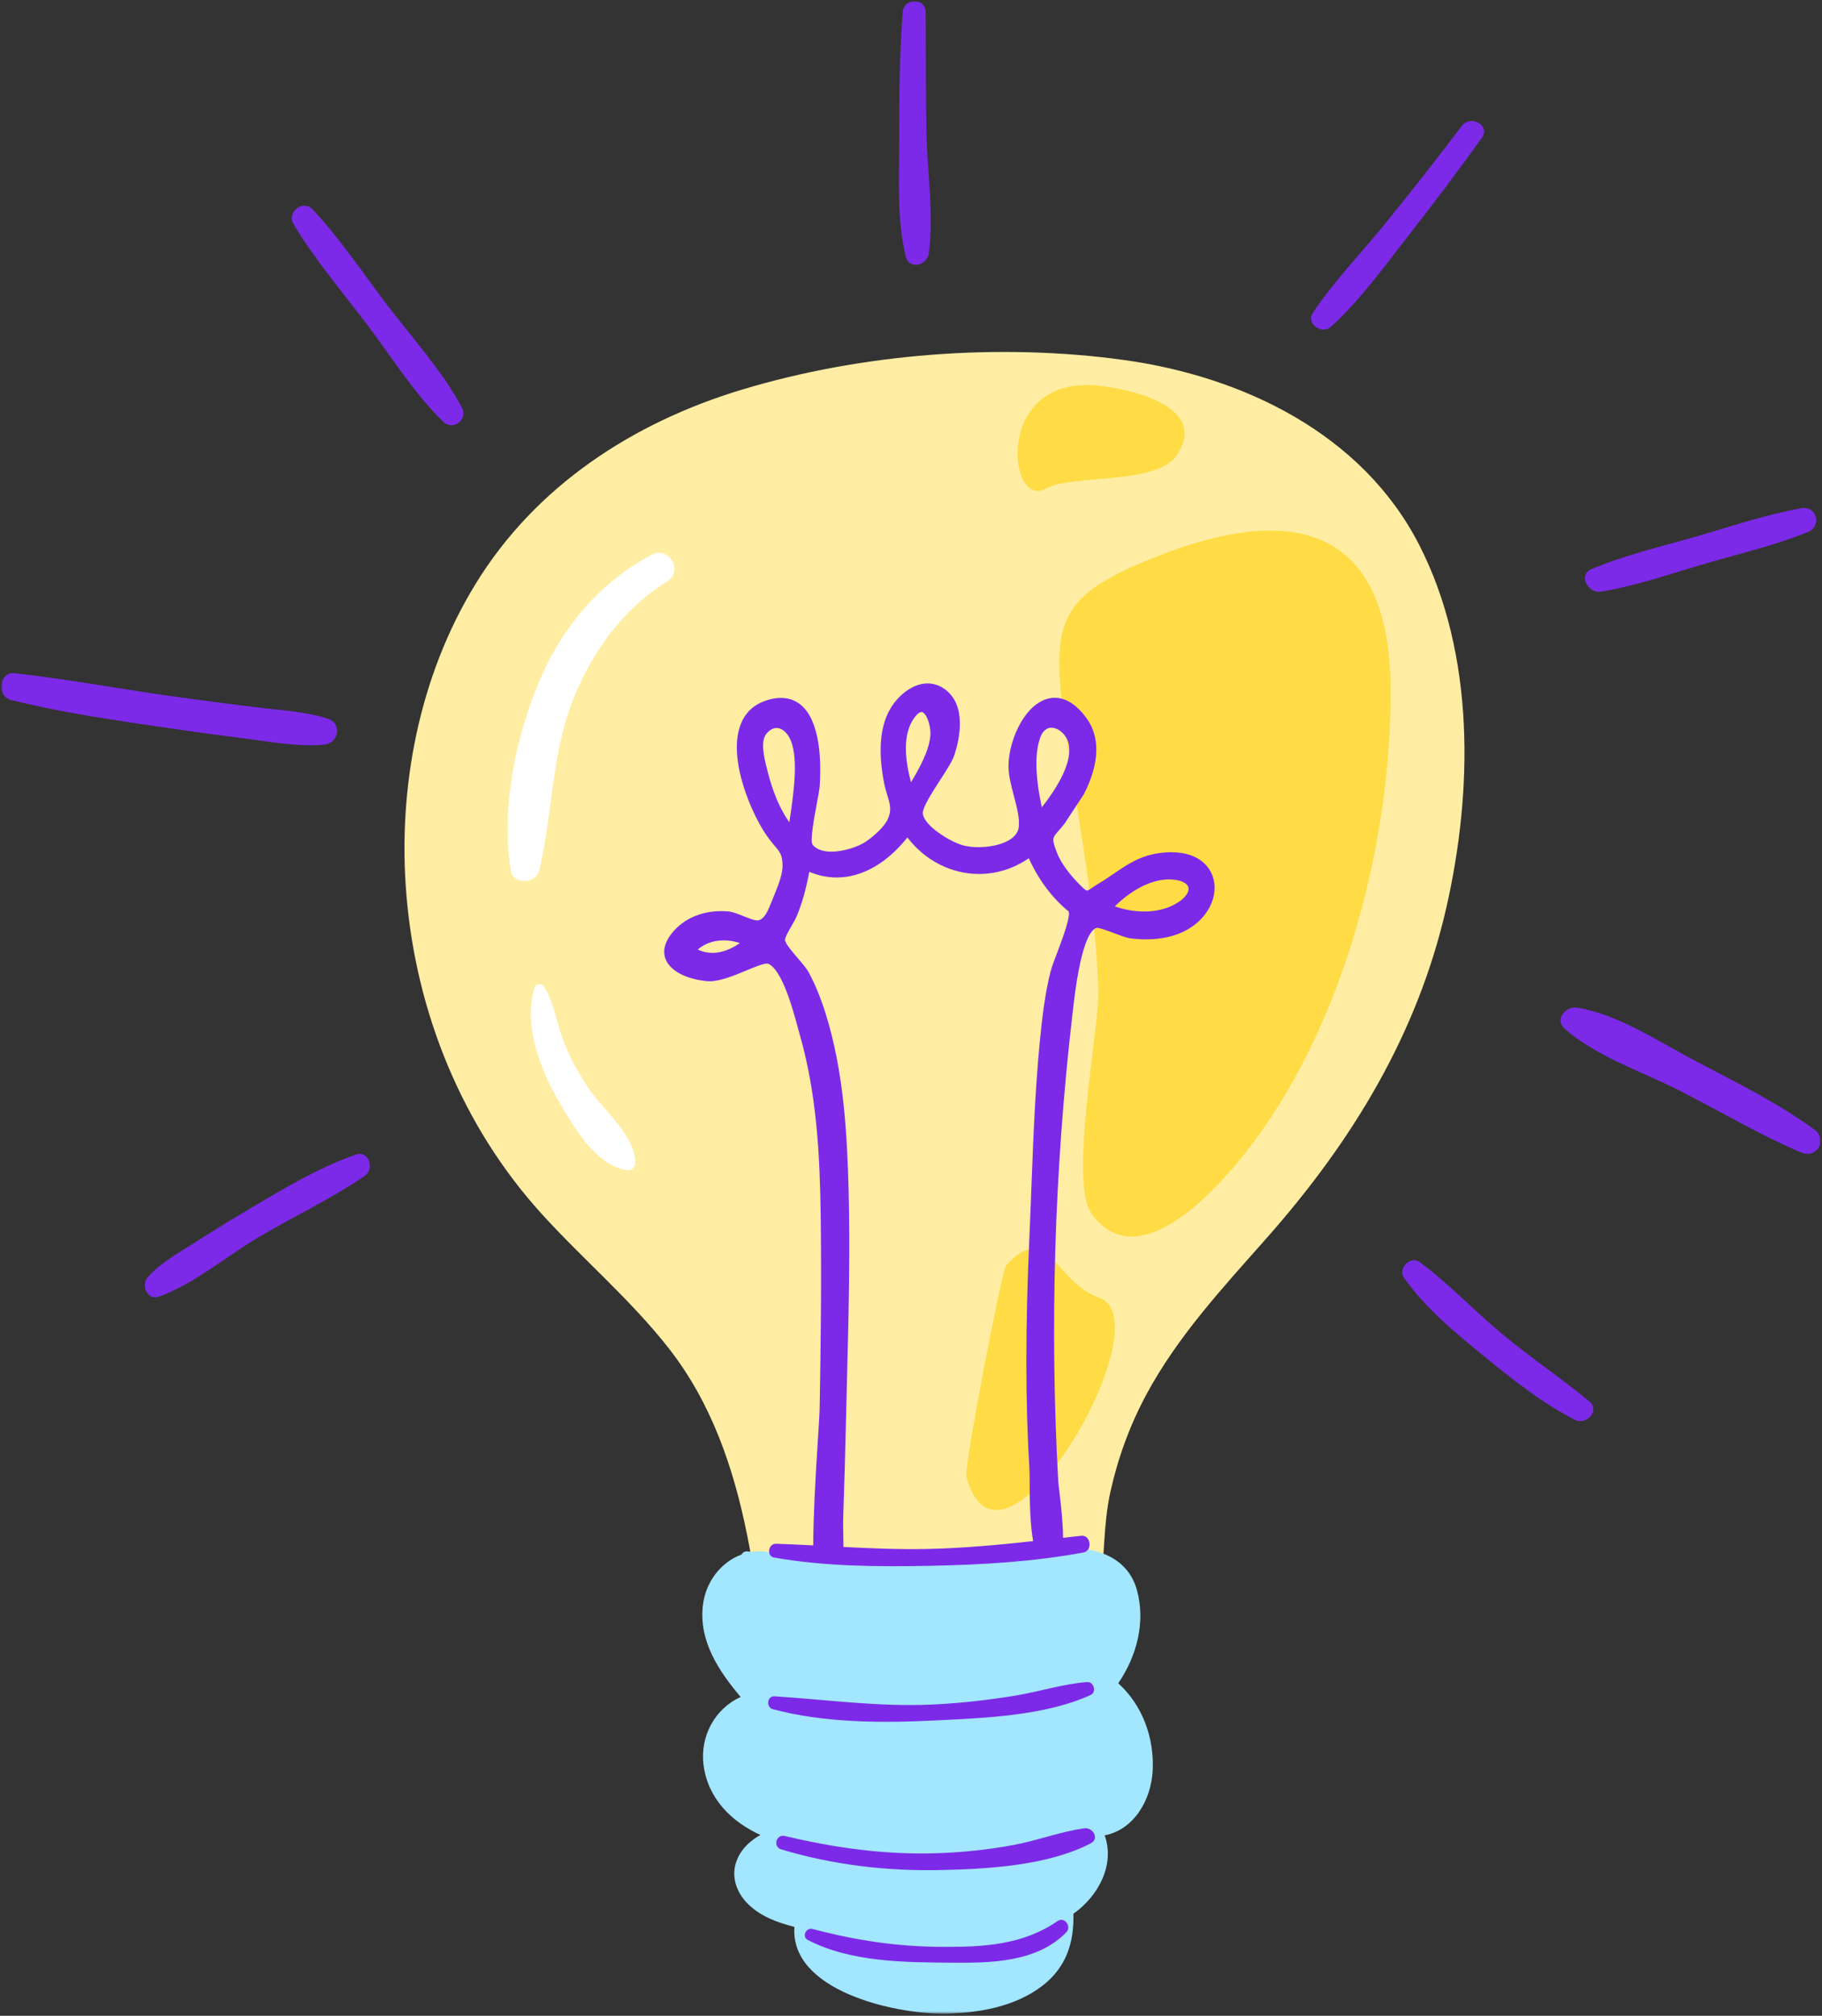
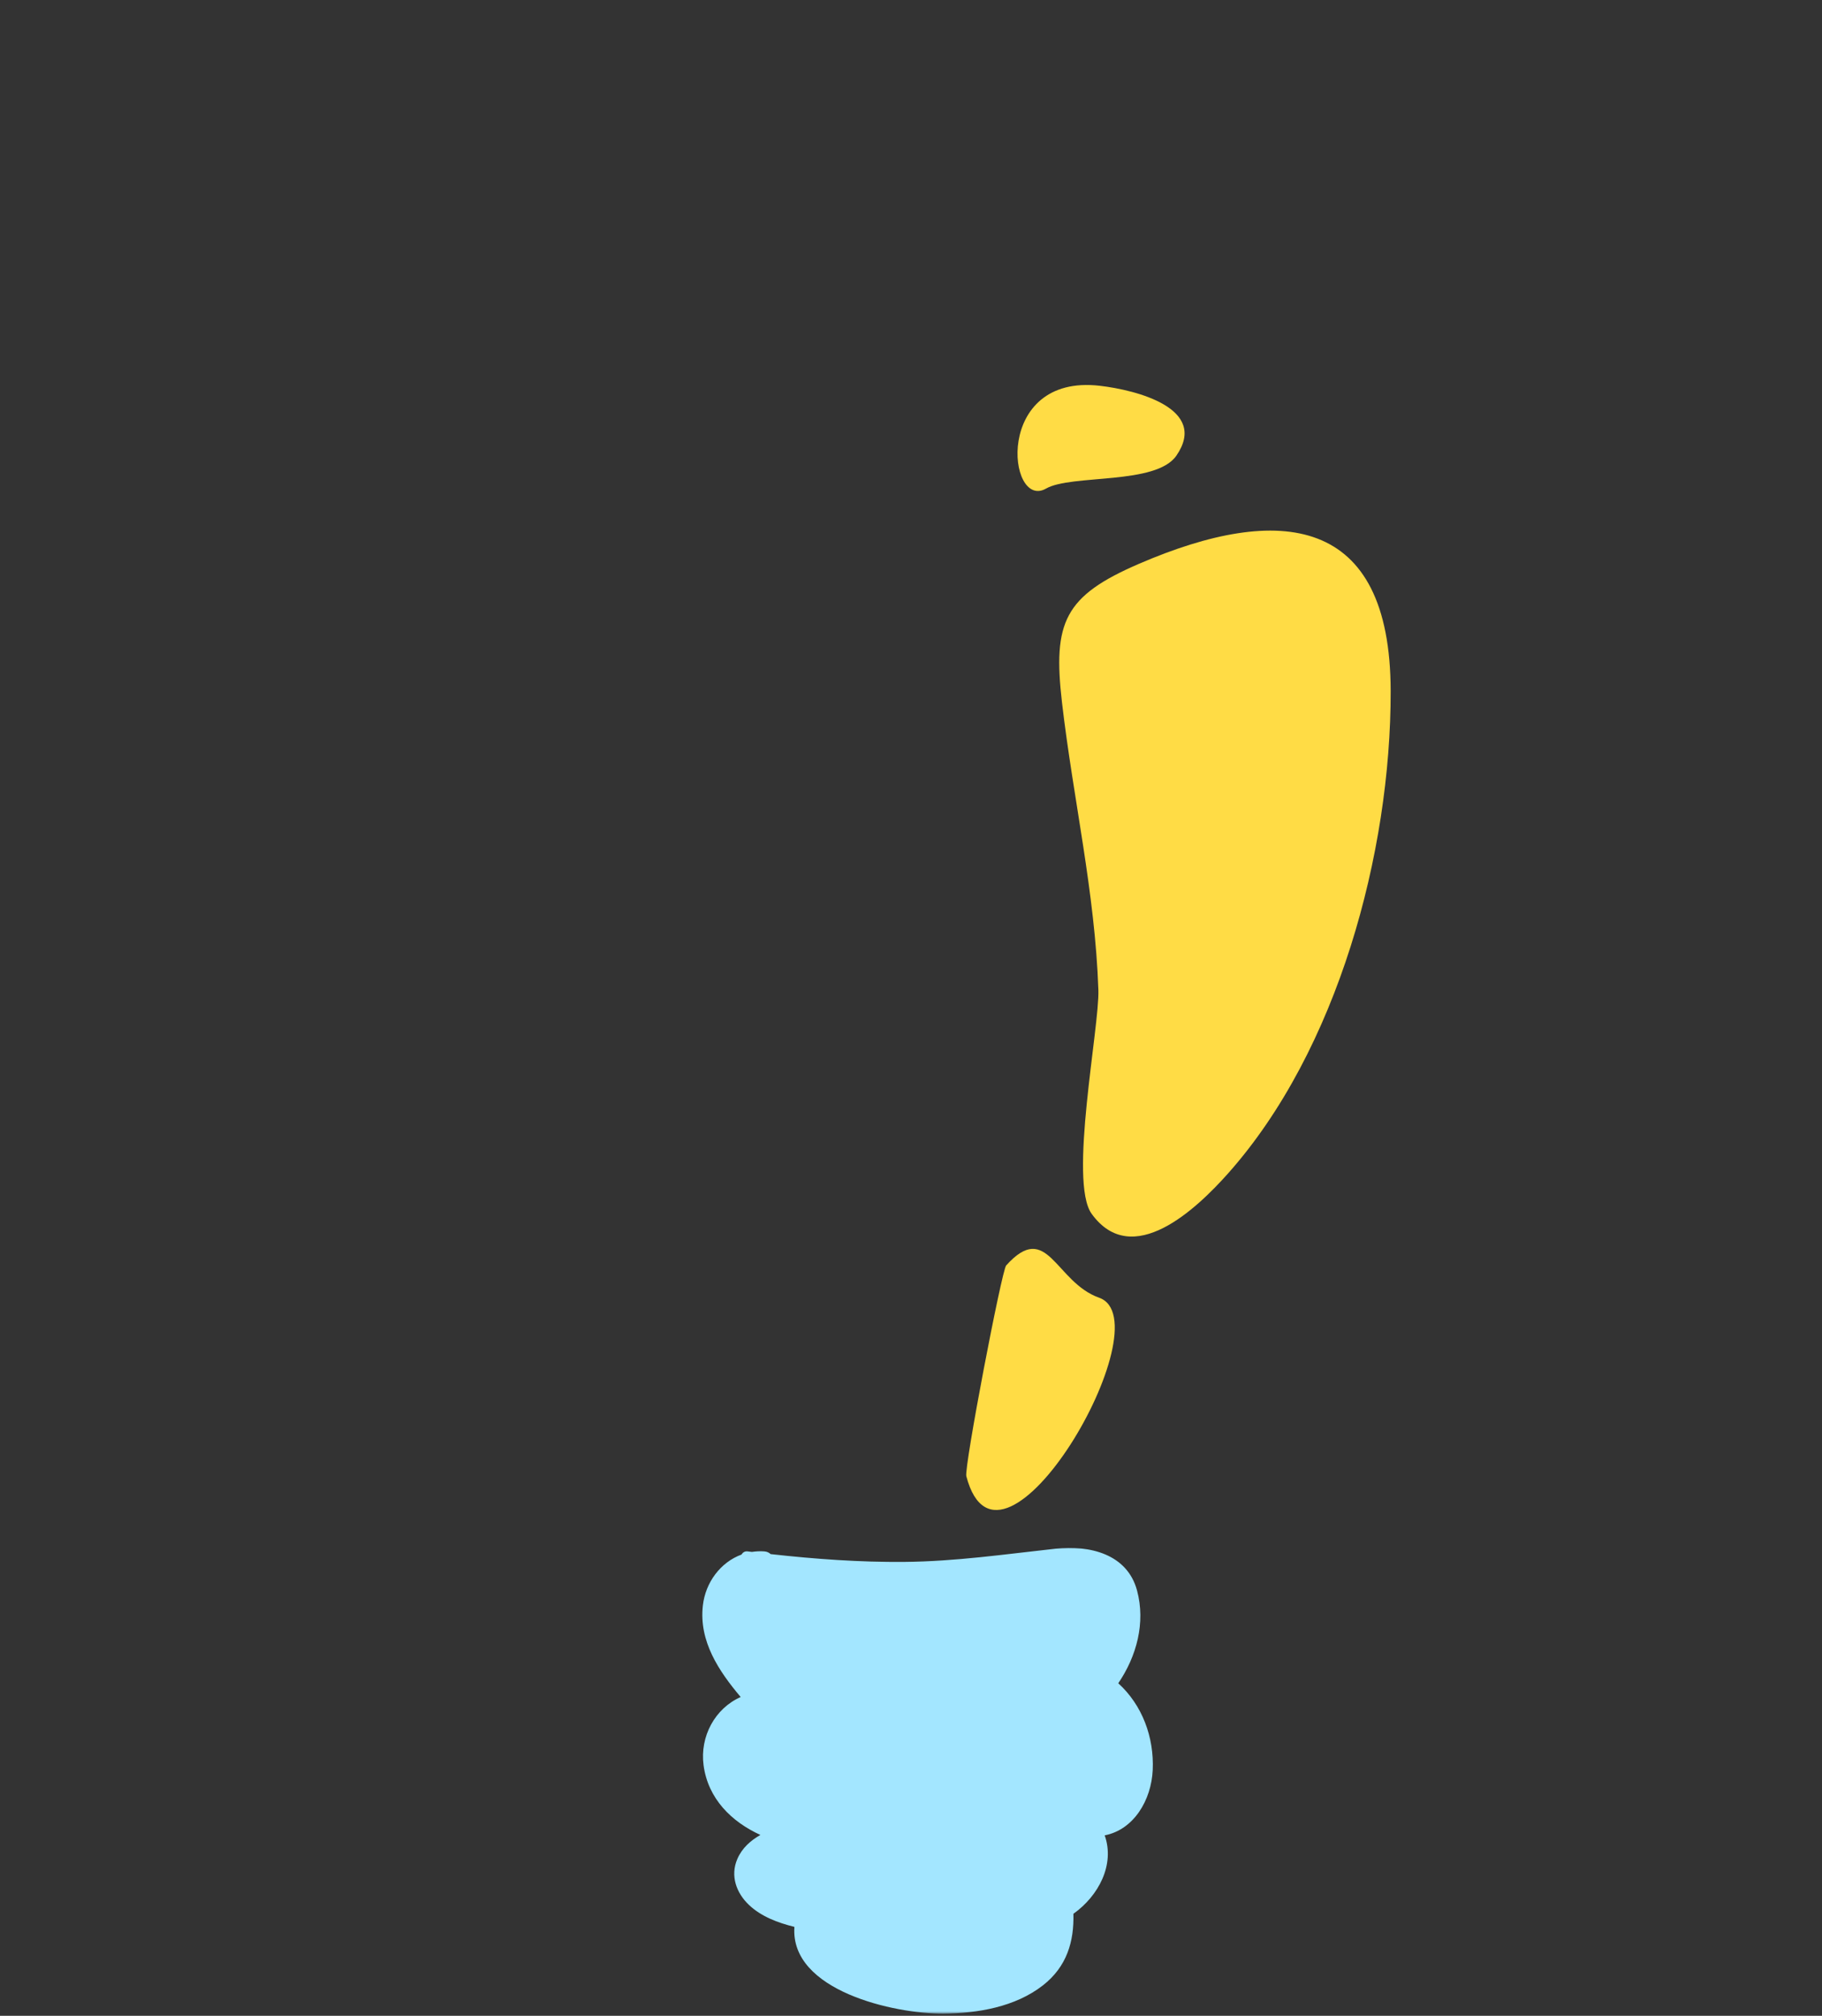
<svg xmlns="http://www.w3.org/2000/svg" xmlns:xlink="http://www.w3.org/1999/xlink" width="576" height="637" viewBox="0 0 576 637">
  <rect x="0" y="0" width="576" height="637" fill="#333333" stroke="none" />
  <defs>
    <polygon id="a" points="0 0 144 0 144 147.427 0 147.427" />
    <polygon id="c" points="0 0 575.135 0 575.135 620.635 0 620.635" />
  </defs>
  <g fill="none" fill-rule="evenodd" transform="translate(.432 .365)">
-     <path fill="#FFEDA3" fill-rule="nonzero" d="M456.818,286.401 C447.656,326.583 426.974,360.375 399.927,390.953 C386.141,406.531 371.818,421.958 361.911,440.411 C356.745,450.042 352.974,460.365 350.615,471.031 C348.26,481.703 348.839,492.375 347.245,503.062 C344.536,521.297 327.224,524.266 311.604,524.174 C289.49,524.036 267.333,521.802 245.62,517.578 C243.745,518.312 241.187,517.724 240.844,515.437 C239.297,505.099 237.792,494.734 235.719,484.484 C231.443,463.333 224.448,442.906 211.016,425.74 C198.995,410.37 183.979,397.708 170.891,383.307 C145.667,355.583 131.125,319.646 128.047,282.422 C125.24,248.604 132.057,213.266 149.911,184.161 C168.932,153.161 199.677,133.156 234.083,122.771 C272.042,111.323 315.531,107.974 354.76,113.375 C392.458,118.573 430.203,136.646 448.219,171.802 C465.901,206.307 465.245,249.422 456.818,286.401" />
    <path fill="#FFDC45" fill-rule="nonzero" d="M347.042,409.714 C333.109,404.776 330.74,384.99 317.651,399.521 C316.25,401.083 304.318,463.297 305.057,466.12 C315.839,507.151 368.094,417.177 347.042,409.714 Z M330.255,154.026 C338.302,149.422 365.016,153 371.474,143.609 C381.76,128.667 358.734,122.88 347.302,121.547 C313.594,117.609 318.078,160.984 330.255,154.026 Z M439.209,218.031 C439.286,269.073 422.458,331.469 387.828,370.411 C377.828,381.656 357.526,400.922 344.687,383.214 C337.312,373.052 347.208,324.156 346.802,312.437 C345.75,281.547 338.844,252.151 335.302,221.63 C332.354,196.203 336.047,187.964 359.734,177.76 C404.115,158.63 439.125,162.333 439.209,218.031" />
    <g transform="translate(220.719 488.635)">
      <mask id="b" fill="#fff">
        <use xlink:href="#a" />
      </mask>
      <path fill="#A3E6FF" fill-rule="nonzero" d="M143.266,70.318 C142.833,79.823 137.292,89.188 128.083,90.974 C131.354,100.208 126.167,110.099 118.193,115.755 C118.417,124.474 116.167,132.432 108.542,138.385 C99.776,145.219 87.906,147.214 77.068,147.298 C61.667,147.417 28.552,140.089 29.99,119.896 C24.719,118.583 19.526,116.646 15.63,112.964 C11.609,109.156 9.667,103.745 11.938,98.458 C13.443,94.964 16.13,92.615 19.24,90.844 C10.115,86.677 2.677,79.406 1.271,68.802 C0.068,59.688 4.901,50.844 13.005,47.26 C6.052,39.021 -0.234,29.604 1.047,18.349 C1.88,10.984 6.677,4.656 13.271,2.24 C13.651,1.583 14.302,1.135 15.188,1.24 C15.646,1.297 16.109,1.349 16.562,1.406 C17.839,1.214 19.161,1.141 20.516,1.245 C21.344,1.312 21.995,1.635 22.479,2.099 C36.536,3.661 50.63,4.688 64.792,4.562 C80.943,4.417 96.594,2.135 112.589,0.385 C123.203,-0.771 135.188,1.979 138.312,13.604 C141.052,23.807 138.167,34.406 132.375,42.911 C139.964,49.797 143.734,59.984 143.266,70.318" mask="url(#b)" />
    </g>
    <mask id="d" fill="#fff">
      <use xlink:href="#c" />
    </mask>
-     <path fill="#7C2AE8" fill-rule="nonzero" d="M333.927,606.677 C322.937,614.224 310.792,614.875 297.833,614.849 C283.458,614.823 270.271,612.844 256.422,609.187 C254.38,608.646 252.974,611.656 254.948,612.672 C268.51,619.667 285.37,619.729 300.271,619.859 C312.682,619.969 327.422,619.766 336.672,610.234 C338.406,608.453 336.115,605.172 333.927,606.677 Z M342.385,577.385 C334.849,578.411 327.474,581.276 319.948,582.661 C311.792,584.167 303.526,585.026 295.24,585.271 C279.161,585.75 263.302,583.542 247.693,579.807 C244.948,579.151 243.828,583.208 246.531,584.031 C262.703,588.911 279.641,590.917 296.521,590.578 C311.625,590.281 330.781,589.203 344.385,582.135 C347.24,580.656 345.057,577.026 342.385,577.385 Z M295.396,543.286 C310.979,542.521 330.031,541.812 344.37,535.24 C346.323,534.339 345.365,531.016 343.266,531.172 C335.708,531.729 328.25,534.172 320.76,535.417 C311.932,536.875 303.021,537.88 294.083,538.281 C277.286,539.036 261.115,536.745 244.437,535.672 C242.078,535.516 241.661,539.135 243.885,539.734 C260.219,544.125 278.62,544.115 295.396,543.286 Z M375.286,280.172 C375.01,278.792 373.167,277.823 370.349,277.583 C369.948,277.547 369.547,277.526 369.146,277.526 C362.786,277.526 356.354,281.708 351.995,286.047 C355.062,287.115 358.25,287.672 361.307,287.672 C364.859,287.672 368.073,286.932 370.854,285.458 C374.286,283.646 375.557,281.495 375.286,280.172 Z M337.281,287.464 L337.057,287.385 L336.891,287.245 C335.036,285.667 333.297,283.906 331.74,282.021 C329.026,278.776 326.693,275.021 324.807,270.844 C320.057,274.099 314.651,275.812 309.068,275.812 C300.312,275.812 291.969,271.531 286.422,264.271 C279.932,272.443 272.057,276.922 264.094,276.922 C261.187,276.922 258.276,276.323 255.411,275.141 C254.375,280.745 253.073,285.281 251.37,289.312 C251.021,290.125 250.453,291.115 249.844,292.161 C249.026,293.568 247.656,295.917 247.75,296.729 C247.885,297.891 250.141,300.51 251.776,302.422 C253.214,304.094 254.568,305.672 255.25,306.937 C257.224,310.589 258.948,314.776 260.521,319.74 C266.406,338.359 267.391,358.547 267.854,376.01 C268.354,395.062 267.865,414.453 267.391,433.214 C267.281,437.594 267.172,441.964 267.073,446.339 C266.828,457.255 266.5,468.62 266.109,480.099 C266.089,480.755 266.115,481.943 266.146,483.437 C266.182,485.135 266.214,486.823 266.219,488.474 C275.187,488.932 284.161,489.312 293.203,489.099 C304.292,488.839 315.234,487.818 326.187,486.635 C325.266,481.651 325.099,475.052 325.073,468.375 C325.068,466.484 325.062,464.849 325.005,463.875 C323.719,442.458 323.714,419.307 324.979,391.021 C325.219,385.755 325.417,380.464 325.62,375.161 C326.276,357.891 326.958,340.036 328.922,322.734 C329.646,316.37 330.526,311.255 331.698,306.635 C332.073,305.172 332.885,303.026 333.828,300.547 C335.187,296.984 338.365,288.641 337.281,287.464 Z M249.109,259.479 C249.187,258.906 249.276,258.307 249.37,257.693 C250.505,249.891 252.229,238.089 249.005,232.521 C247.974,230.734 246.505,229.672 245.078,229.672 C244.026,229.672 242.984,230.234 241.984,231.344 C239.802,233.74 241.156,239.109 241.969,242.312 L242.135,243 C243.844,249.88 246.135,255.302 249.109,259.479 Z M287.573,246.833 C290.25,242.359 293.187,237.083 293.682,232.224 C293.896,230.104 293.141,226.63 291.807,225.161 C291.484,224.802 291.177,224.625 290.885,224.625 C290.604,224.625 289.818,224.802 288.609,226.464 C284.766,231.698 285.719,239.979 287.573,246.833 Z M328.927,254.755 C335.406,246.458 338.286,239.823 337.484,235.016 C337,232.125 334.422,229.599 331.958,229.599 C329.958,229.599 328.927,231.323 328.406,232.771 C326.661,237.615 326.839,245.01 328.927,254.755 Z M233.469,297.646 C231.823,297.083 230.099,296.792 228.38,296.792 C225.141,296.792 222.281,297.812 220.161,299.687 C221.635,300.391 223.182,300.745 224.792,300.745 C228.13,300.745 231.161,299.255 233.469,297.646 Z M383.484,278.849 C384.24,285.115 379.469,293.13 369.146,295.646 C366.885,296.198 364.437,296.474 361.87,296.474 C360.234,296.474 358.526,296.359 356.807,296.135 C355.745,296 353.995,295.344 351.964,294.583 C349.984,293.839 347.266,292.818 346.281,292.818 C344.057,293.448 340.958,298.604 338.677,319.542 L338.531,320.818 C332.896,369.641 331.411,419.073 334.12,467.74 C334.146,468.245 334.281,469.365 334.453,470.781 C335.068,475.885 335.63,481.219 335.635,485.583 C337.552,485.37 339.469,485.156 341.391,484.943 C344.411,484.609 345.036,489.667 342.104,490.214 C326.094,493.193 309.458,494.13 293.203,494.437 C277.052,494.745 260.24,494.646 244.297,491.818 C241.797,491.37 242.437,487.385 244.885,487.464 C248.818,487.589 252.745,487.776 256.661,487.979 C256.677,479.943 257.198,468.812 258.182,453.76 C258.448,449.703 258.656,446.505 258.682,445.125 C259.016,426.604 259.312,404.75 259.01,383.151 C258.75,364.797 257.771,345.229 252.375,326.51 C252.203,325.906 251.995,325.146 251.766,324.276 C250.292,318.818 246.849,306.036 242.396,304.167 C242.391,304.161 242.302,304.125 242.083,304.125 C240.76,304.125 238.042,305.255 235.411,306.349 C231.609,307.927 227.302,309.714 223.911,309.714 C223.661,309.714 223.422,309.703 223.187,309.687 C218.292,309.292 211.917,307.276 210.052,302.88 C209.281,301.073 209.021,298.12 212.13,294.333 C215.734,289.964 221.24,287.552 227.641,287.552 C228.323,287.552 229.005,287.578 229.682,287.635 C231.167,287.755 232.943,288.469 234.656,289.151 C236.276,289.802 237.953,290.479 238.984,290.479 C239.052,290.479 239.115,290.474 239.172,290.469 C241.26,290.234 242.464,287.198 243.625,284.266 L244.312,282.552 C245.427,279.812 246.953,276.057 246.953,273.38 C246.958,269.865 246.234,269.01 244.495,266.953 C243.839,266.177 243.094,265.297 242.234,264.094 C237.312,257.224 229.708,239.88 233.552,229 C235.042,224.771 238.073,221.99 242.568,220.75 C243.932,220.37 245.24,220.177 246.448,220.177 C249.339,220.177 251.781,221.229 253.724,223.307 C259.349,229.339 259.089,242.484 258.724,247.854 C258.63,249.12 258.224,251.292 257.75,253.807 C257.057,257.495 255.615,265.177 256.396,266.422 C257.76,268.354 260.401,268.76 262.38,268.76 C266.271,268.76 270.927,267.187 273.182,265.667 C275.922,263.818 279.177,260.854 280.266,258.406 C281.505,255.62 280.948,253.786 280.104,251.01 C279.755,249.859 279.359,248.552 279.057,247.031 C277.12,237.073 277.771,229.203 280.995,223.651 C283.318,219.641 287.875,215.599 292.812,215.599 C294.729,215.599 296.547,216.198 298.193,217.375 C305.406,222.516 302.802,233.536 301.344,238.036 C300.687,240.089 298.74,243.099 296.682,246.286 C294.349,249.901 291.146,254.854 291.312,256.708 C291.656,260.552 299.865,265.599 304.005,266.76 C305.328,267.135 307.047,267.339 308.844,267.339 C314.464,267.339 320.844,265.448 321.578,261.312 C322.057,258.589 321.057,254.786 320.089,251.115 C319.255,247.953 318.391,244.677 318.385,241.828 C318.385,237.245 319.896,231.969 322.427,227.719 C325.354,222.828 329.109,220.135 333.01,220.135 C336.552,220.135 339.922,222.297 343.042,226.557 C347.448,232.583 347.177,240.891 342.245,250.573 L336.047,259.99 C335.391,260.812 334.812,261.479 334.312,262.047 C332.187,264.495 332.057,264.641 333.599,268.823 C335.016,272.651 338.203,276.359 339.979,278.234 C340.99,279.292 342.677,281.062 343.245,281.062 C343.516,281.062 344.135,280.646 344.844,280.161 C345.411,279.771 346.083,279.312 346.932,278.807 C348.609,277.812 350.151,276.755 351.651,275.734 C355.984,272.771 360.078,269.974 366.339,269.167 C367.536,269.01 368.719,268.932 369.828,268.932 C379.021,268.932 382.906,274.052 383.484,278.849 Z M502.042,442.495 C492.948,434.969 483.089,428.411 474.026,420.818 C465.344,413.557 457.469,405.146 448.349,398.437 C445.458,396.307 441.38,400.5 443.401,403.385 C450.083,412.943 459.547,420.698 468.526,428.042 C477.594,435.453 487.073,443.01 497.536,448.339 C501.078,450.135 505.479,445.339 502.042,442.495 Z M573.172,356.599 C561.63,348.182 548.557,341.708 535.927,335.099 C524.349,329.036 511.146,320.115 498.104,318.042 C494.562,317.474 490.891,321.807 494.214,324.724 C504.208,333.516 518.745,338.276 530.557,344.286 C543.318,350.776 555.771,358.198 568.948,363.818 C573.875,365.922 577.578,359.818 573.172,356.599 Z M505.672,186.594 C516.792,184.807 527.708,180.927 538.516,177.792 C549.318,174.646 560.594,172.005 571.031,167.792 C575.672,165.927 573.979,159.354 568.953,160.25 C557.432,162.312 546.047,166.24 534.807,169.458 C524.062,172.536 512.984,175.125 502.672,179.495 C498.307,181.344 501.703,187.234 505.672,186.594 Z M468.057,43.167 C470.859,39.276 464.49,35.714 461.677,39.437 C453.76,49.917 445.656,60.26 437.359,70.443 C429.828,79.677 421.333,88.49 414.672,98.375 C412.255,101.953 417.469,105.526 420.432,102.818 C429.891,94.167 437.75,83.099 445.635,73.042 C453.318,63.24 460.776,53.266 468.057,43.167 Z M293.208,79.656 C294.792,67.349 292.724,54 292.458,41.594 C292.187,28.891 292.307,16.198 292.203,3.505 C292.161,-1.214 285.276,-1.115 284.937,3.505 C283.979,16.62 283.792,29.802 283.849,42.953 C283.906,55.12 282.969,68.771 285.901,80.646 C286.99,85.052 292.714,83.521 293.208,79.656 Z M121.995,96.047 C114.328,85.974 107.047,74.974 98.339,65.76 C95.349,62.604 90.12,66.667 92.339,70.391 C99.099,81.745 108.068,92.177 116.01,102.724 C123.562,112.755 130.687,124.198 139.74,132.948 C142.818,135.917 147.609,132.161 145.604,128.422 C139.422,116.885 129.911,106.448 121.995,96.047 Z M76.104,232.891 C84.573,233.958 93.484,235.714 102.021,234.948 C106.63,234.531 107.849,228.198 103.141,226.714 C95.812,224.406 87.786,224.031 80.193,223.089 C71.109,221.969 62.026,220.771 52.958,219.5 C36.698,217.219 20.484,214.161 4.161,212.365 C-0.698,211.828 -1.594,219.63 3.021,220.802 C19.365,224.943 36.302,227.266 52.964,229.729 C60.667,230.87 68.38,231.922 76.104,232.891 Z M114.865,371.234 C104.307,378.458 92.536,383.964 81.521,390.469 C71.307,396.495 60.979,405.333 49.87,409.365 C46.151,410.714 44.052,405.734 46.286,403.214 C50.432,398.531 56.375,395.365 61.604,392.01 C67.01,388.542 72.474,385.167 78,381.901 C88.896,375.474 100.026,368.672 112.026,364.505 C116.214,363.042 118.089,369.016 114.865,371.234" mask="url(#d)" />
-     <path fill="#FFF" fill-rule="nonzero" d="M177.297,327.458 C175.37,321.984 174.651,316.365 171.542,311.417 C170.781,310.198 168.937,310.432 168.516,311.807 C165.047,323.172 170.062,336.937 175.766,346.849 C180.448,354.99 187.865,368.26 198.057,369.432 C199.307,369.573 200.448,368.229 200.422,367.068 C200.193,357.901 189.927,350.224 185.24,342.984 C182.078,338.115 179.229,332.937 177.297,327.458 Z M210.427,183.411 C196.677,191.833 186.906,205.432 180.937,220.224 C173.802,237.922 174.375,256.474 170.047,274.698 C169.042,278.964 161.797,279.323 161.047,274.698 C157.849,254.854 162.641,231.865 170.604,213.609 C177.797,197.12 189.578,183.495 205.49,174.979 C211.042,172.005 215.797,180.125 210.427,183.411" />
  </g>
</svg>